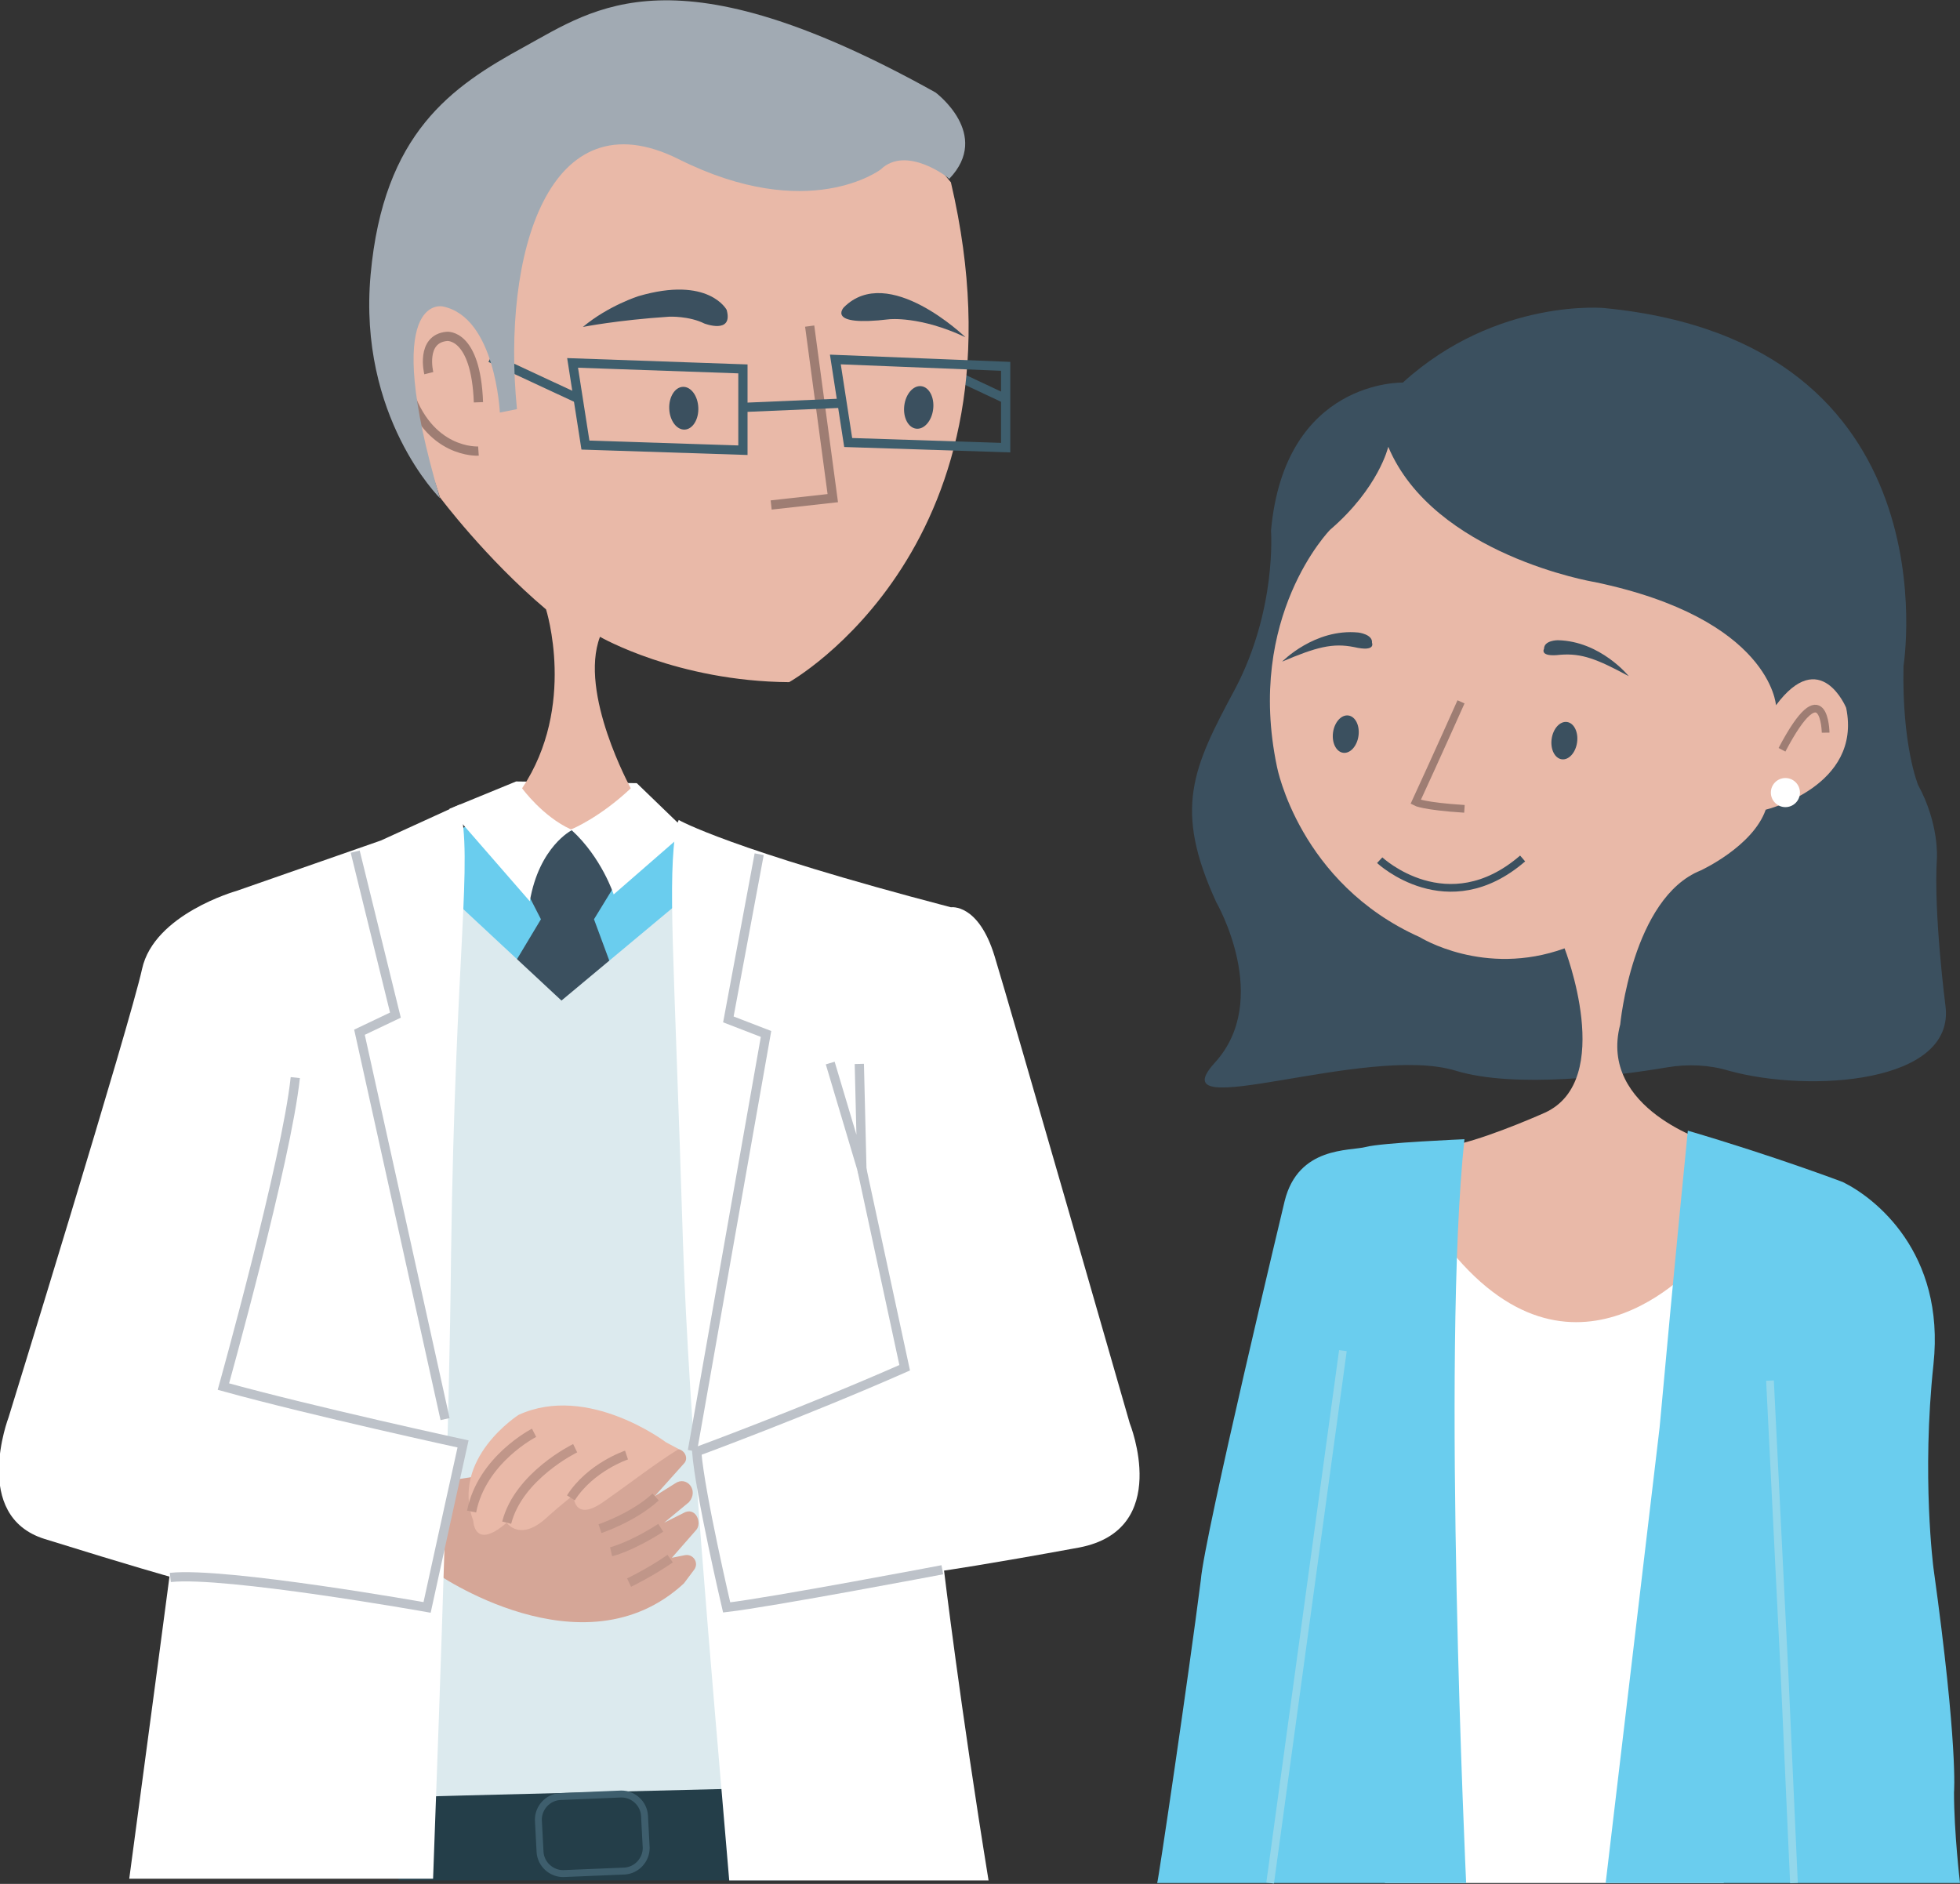
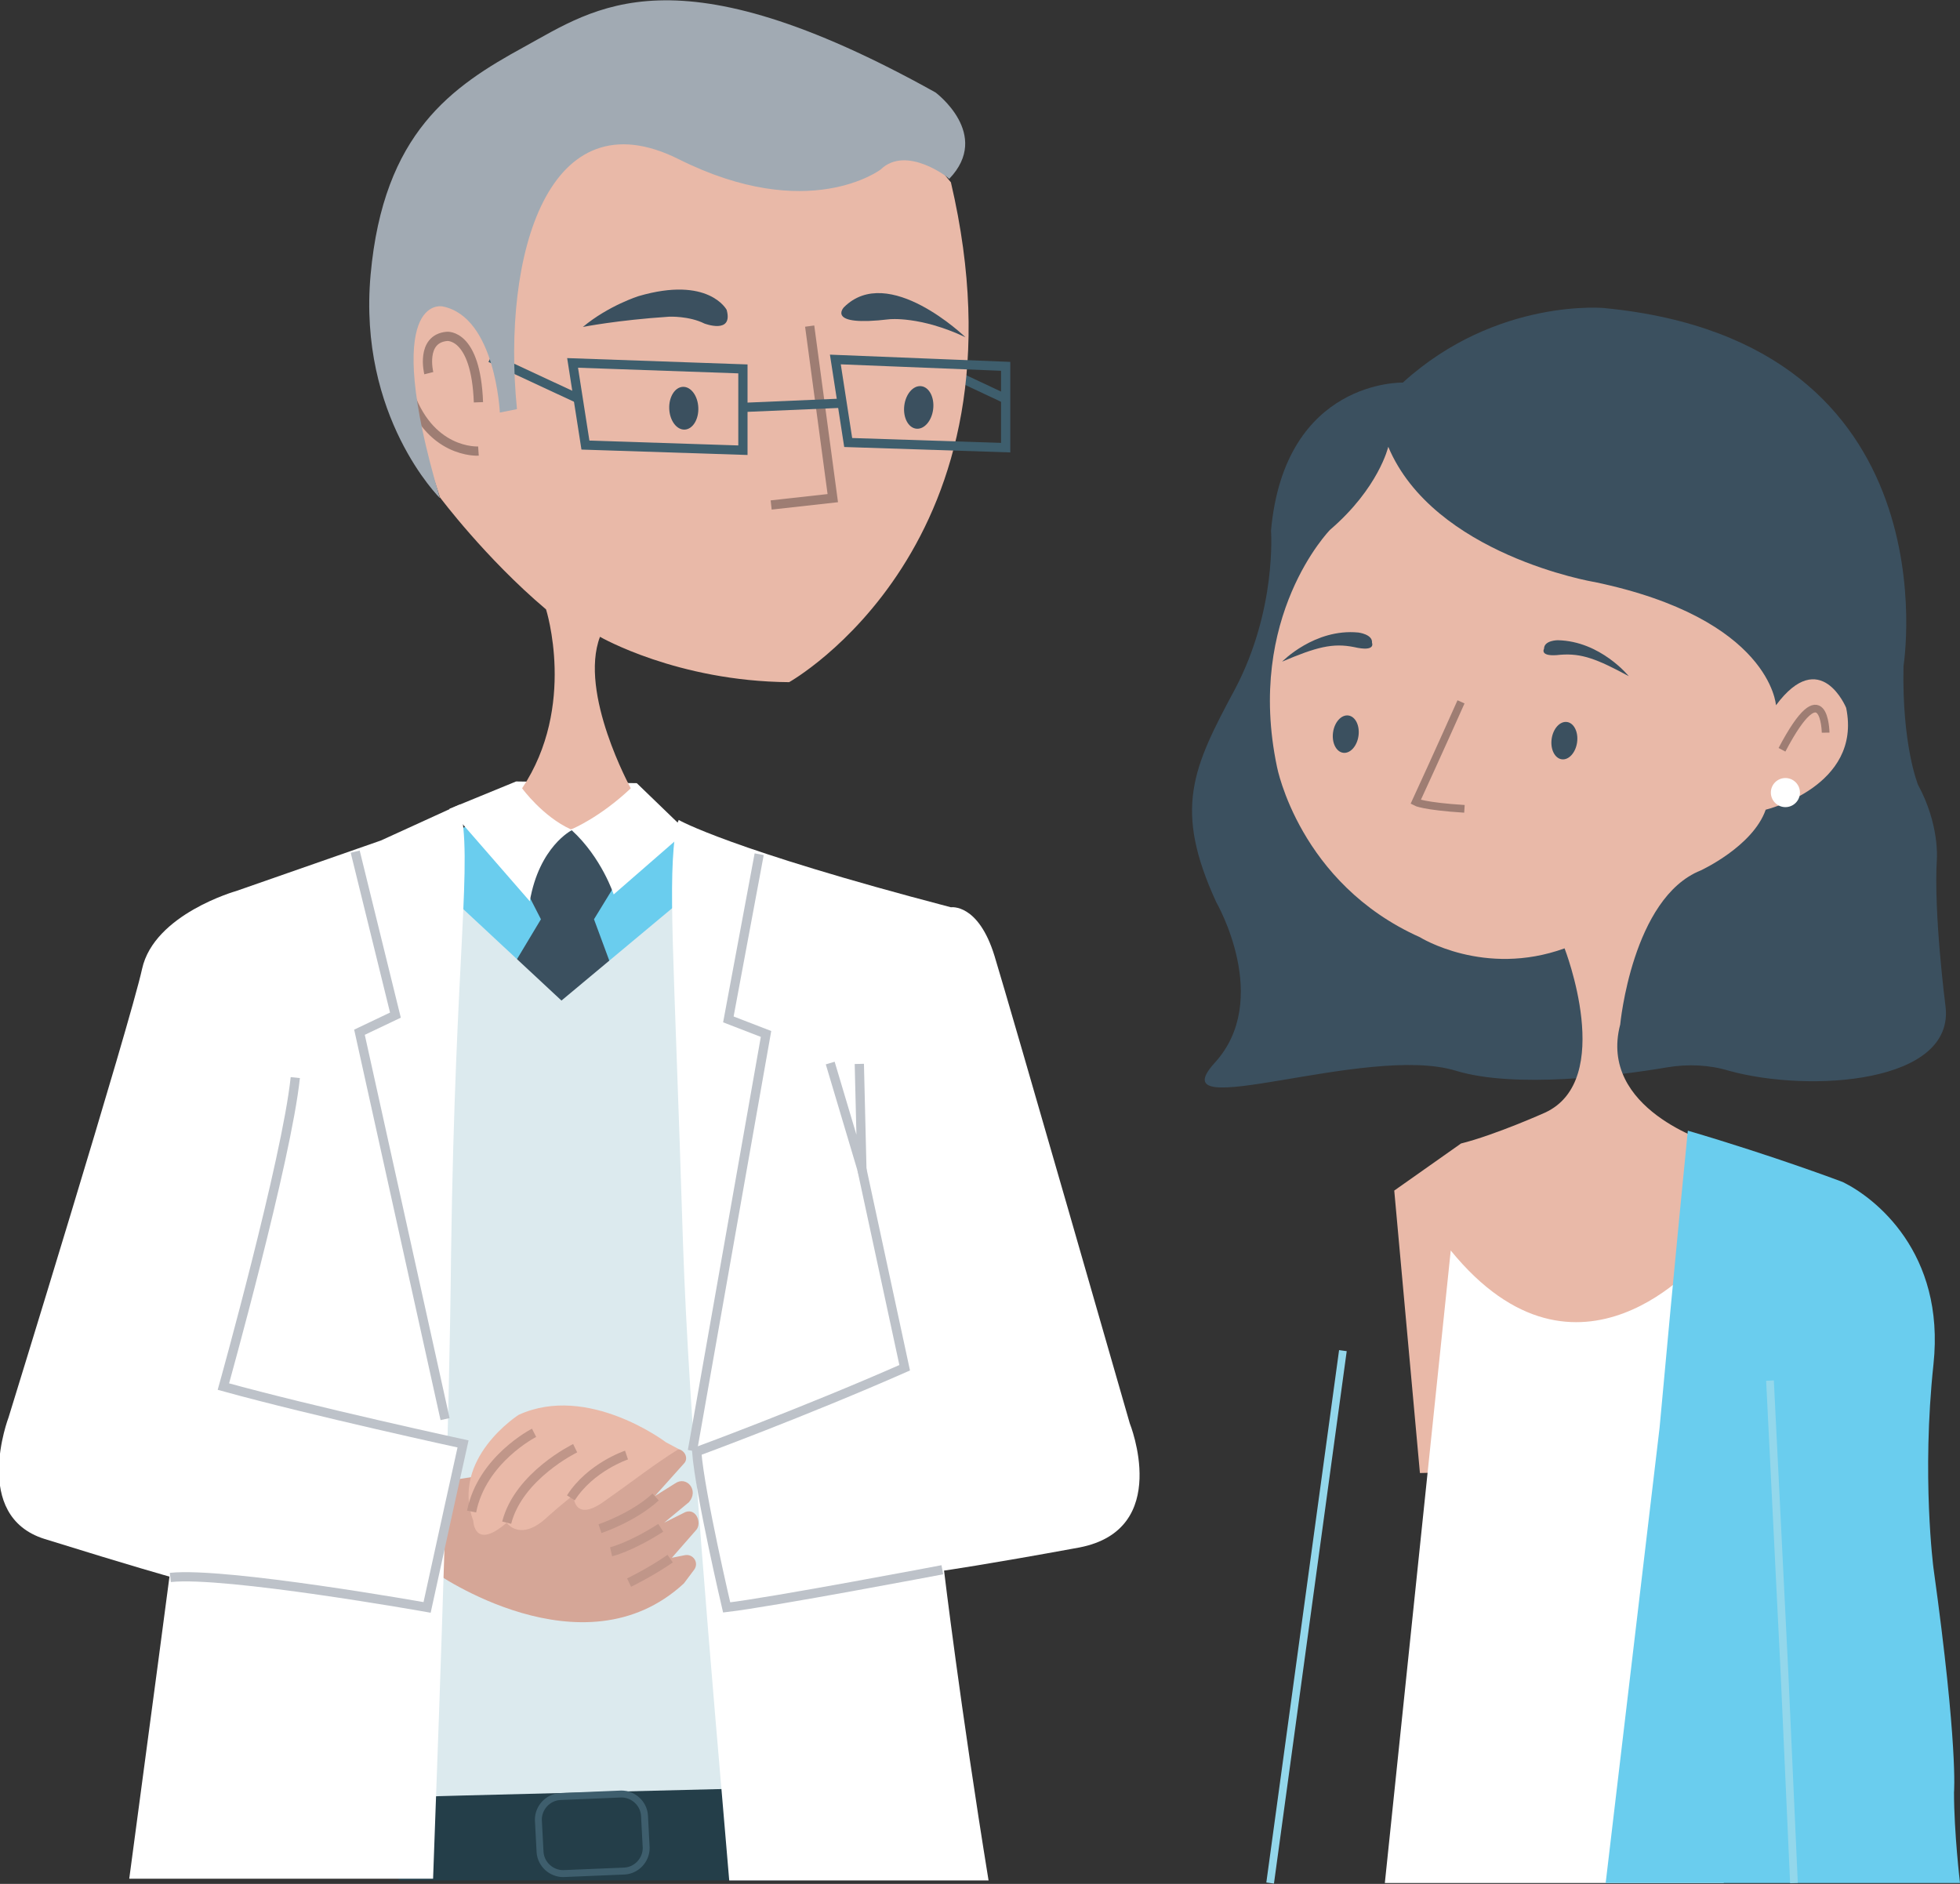
<svg xmlns="http://www.w3.org/2000/svg" version="1.1" id="Calque_1" x="0px" y="0px" viewBox="0 0 229 220.1" style="enable-background:new 0 0 229 220.1;" xml:space="preserve">
  <rect x="0" y="0" width="229" height="220.1" fill="#333333" stroke="none" />
  <style type="text/css">
	.st0{fill:#3B505F;}
	.st1{fill:#E9B9A8;}
	.st2{fill:#FFFFFF;}
	.st3{fill:none;stroke:#9E7D73;stroke-width:0.9;stroke-miterlimit:10;}
	.st4{fill:#6ACDEE;}
	.st5{fill:none;stroke:#93D7EB;stroke-width:0.9;stroke-miterlimit:10;}
	.st6{fill:none;stroke:#3B505F;stroke-width:0.9;stroke-miterlimit:10;}
	.st7{fill:#DCEAEE;}
	.st8{fill:#243E49;}
	.st9{fill:none;stroke:#3E5E6D;stroke-width:0.81;stroke-miterlimit:10;}
	.st10{fill:none;stroke:#3E5E6D;stroke-width:1.08;stroke-miterlimit:10;}
	.st11{fill:none;stroke:#9E7D73;stroke-width:1.08;stroke-miterlimit:10;}
	.st12{fill:#D5A697;}
	.st13{fill:url(#SVGID_1_);}
	.st14{fill:none;stroke:#C09689;stroke-width:1.08;stroke-miterlimit:10;}
	.st15{fill:none;stroke:#BDC2C9;stroke-width:1.08;stroke-miterlimit:10;}
	.st16{fill:#FFFFFF;stroke:#BDC2C9;stroke-width:1.08;stroke-miterlimit:10;}
</style>
  <g>
    <g>
      <path class="st0" d="M163.9,44.7c0,0-13.8-0.4-15.4,17.3c0,0,0.7,9.2-4.2,18.5c-5,9.3-7.2,14-2.2,24.9c0,0,6.6,11.4-0.2,18.8    c-6.7,7.4,17.8-2.3,28.2,0.9c6.9,2.1,18.8,0.6,24.7-0.4c2.4-0.4,4.9-0.3,7.2,0.4c9.4,2.6,26.5,1.5,25.3-7.6c0,0-1.4-10.8-1-17.2    c0,0,0.3-4-2.2-8.6c0,0-1.9-4.6-1.7-13.9c0,0,6.1-37.8-34.9-41.8C187.7,36,174.9,34.7,163.9,44.7z" />
      <path class="st1" d="M162.2,52.2c0,0-1.1,4.8-6.8,9.7c0,0-9.9,10.1-6.2,27.7c0,0,2.6,13.6,16.7,19.9c0,0,7.5,4.7,16.9,1.3    c0,0,6,15.4-2.3,19.2c0,0-5.8,2.6-9.8,3.6l-7.8,5.5l3,33l29.9-0.7l13.2-30.7l-9.2-7.2c0,0-13.1-3.9-10.5-13.8c0,0,1.4-14.8,9.4-18    c0,0,6.1-2.8,7.6-7.1c0,0,11.3-2.7,9.4-11.9c0,0-3-7.3-8.2-0.3c0,0-0.6-10.1-21.2-14.4C186.2,68,167.5,64.8,162.2,52.2z" />
      <path class="st2" d="M198.8,147c0,0-14.4,17.4-29.3-0.9l-7.7,73.9h39.6L198.8,147z" />
      <path class="st3" d="M213.3,85.6c0,0-0.1-7.5-5.1,2" />
      <path class="st3" d="M170.7,82c0,0-2.9,6.5-5.3,11.7c0,0,0.9,0.5,5.7,0.8" />
      <ellipse transform="matrix(0.141 -0.99 0.99 0.141 71.38 255.209)" class="st0" cx="182.7" cy="86.5" rx="2.2" ry="1.5" />
      <ellipse transform="matrix(0.141 -0.99 0.99 0.141 50.128 229.302)" class="st0" cx="157.2" cy="85.8" rx="2.2" ry="1.5" />
      <path class="st0" d="M190.3,79c0,0-3.3-4.1-8.3-4.2c0,0-1.6,0-1.6,1c0,0-0.6,1,1.9,0.7C184.8,76.3,186.6,77,190.3,79z" />
      <path class="st0" d="M149.8,77.3c0,0,3.8-3.9,8.9-3.4c0,0,1.7,0.2,1.6,1.2c0,0,0.5,1.1-2.1,0.5C155.7,75.1,153.8,75.6,149.8,77.3z    " />
-       <path class="st4" d="M140.3,184.6c0.4-5.1,9.8-44.3,9.8-44.3c1.6-6.4,7.6-5.8,9.5-6.3s11.5-0.9,11.5-0.9    c-2.7,25.1,0.2,86.9,0.2,86.9h-14h-22.1C135.3,220,138.9,195.6,140.3,184.6" />
      <line class="st5" x1="156.9" y1="157.8" x2="148.4" y2="220" />
      <path class="st4" d="M229,220c0,0-0.7-5.9-0.7-10.6c0,0,0.5-5.3-2.4-26.2c0,0-1.4-10.7,0-23.8c1.4-13.1-6.9-19.5-10.6-21.3    c0,0-7.9-3-18.1-6c0,0-1.5,14.9-3.3,34.7l-6.3,53.2H229z" />
      <polyline class="st5" points="206.8,161.3 208.5,195.6 209.6,220   " />
-       <path class="st6" d="M161.2,100.5c0,0,7.9,7.4,16.7-0.2" />
      <circle class="st2" cx="208.6" cy="92.6" r="1.7" />
    </g>
    <g>
      <polygon class="st4" points="80.1,104.8 78.3,123.5 50.1,121.8 51.3,98 58.3,94.8 74.2,96.3 85.2,99.4   " />
      <polygon class="st0" points="71,97.3 66.8,96.9 62.9,96.6 61,103.1 63.2,107.4 59,114.4 65.2,120.7 72.1,114.7 69.4,107.4     72.4,102.5   " />
      <path class="st2" d="M74.4,91.5l5.8,5.6l-8.5,7.4c0,0-1.4-4.3-4.9-7.5c0,0-3.8,1.9-4.9,8.3l-9.4-10.8l7.8-3.2L74.4,91.5z" />
      <polygon class="st7" points="80.1,104.8 65.6,116.9 52.5,104.7 48.7,213.1 89.1,211.4   " />
      <path class="st8" d="M93.1,208.8c0,0-44.8,1.1-47.2,1.2c-2.4,0.1,0.7,9.7,0.7,9.7h46.2L93.1,208.8z" />
      <path class="st9" d="M65.8,218.9l7.2-0.3c1.4-0.1,2.5-1.3,2.5-2.7l-0.2-3.8c-0.1-1.4-1.3-2.5-2.7-2.5l-7.2,0.3    c-1.4,0.1-2.5,1.3-2.5,2.7l0.2,3.8C63.2,217.8,64.4,218.9,65.8,218.9z" />
      <line class="st10" x1="117.5" y1="46.6" x2="107.5" y2="41.9" />
      <path class="st1" d="M73.7,92.1c0,0-6.1-11.1-3.6-17.7c0,0,9,5.2,22.1,5.3c0,0,28.8-16.1,18.9-58.4c0,0-6-7.2-6.4-7.2    c-0.4,0-30.9-8.3-30.9-8.3L49.8,25.6l-3.5,16.9l5.1,15.6c0,0,5.3,7.1,12.4,13.1c0,0,3.6,11.3-2.8,20.9c0,0,2.4,3.3,5.7,4.8    C66.8,96.9,70.1,95.5,73.7,92.1z" />
      <path class="st0" d="M84.9,36.2c0,0-2.1-4-10.3-1.6c0,0-3.5,1.1-6.5,3.6c0,0,4-0.8,10.1-1.2c0,0,2.3-0.1,4.1,0.8    C82.3,37.8,85.7,39.1,84.9,36.2z" />
      <path class="st0" d="M112.8,39.4c0,0-9-8.7-14.2-3.5c0,0-2.2,2.3,5.3,1.4C103.9,37.3,107.5,36.9,112.8,39.4z" />
      <polyline class="st11" points="94.6,38.1 97.3,58.2 90.1,59   " />
      <path class="st11" d="M50.1,43.6c0,0-1-4,2.1-4.3c0,0,3.4-0.4,3.7,7.7" />
      <path class="st11" d="M55.9,52.7c0,0-5.9,0.4-8.3-7.4" />
      <ellipse transform="matrix(0.999 -4.183275e-02 4.183275e-02 0.999 -1.925 3.384)" class="st0" cx="79.9" cy="47.7" rx="1.7" ry="2.5" />
      <ellipse transform="matrix(0.118 -0.993 0.993 0.118 47.4 148.633)" class="st0" cx="107.4" cy="47.6" rx="2.5" ry="1.7" />
      <polygon class="st10" points="68.4,52 86.8,52.6 86.8,43.1 66.9,42.4   " />
      <polygon class="st10" points="99.1,51.7 117.5,52.3 117.5,42.8 97.6,42   " />
      <line class="st10" x1="86.8" y1="47.6" x2="98.5" y2="47.1" />
      <line class="st10" x1="67.4" y1="46.5" x2="57.3" y2="41.8" />
      <path class="st12" d="M50.8,183.7c0,0,17.3,12.2,29.1,1.3l1.2-1.6c0.6-0.8-0.1-1.9-1.1-1.7l-1.5,0.3l2.8-3.2c0.8-0.8,0-2.9-1.5-2    l-2.2,1.1l2.9-2.4c1.2-1.4-0.3-3.1-1.6-2.2l-2.4,1.5l3.4-3.8c0.6-0.6,0.1-1.6-0.7-1.7l-2.4-0.1L53,172.9L50.8,183.7z" />
      <linearGradient id="SVGID_1_" gradientUnits="userSpaceOnUse" x1="-2595.102" y1="1061.681" x2="-2590.709" y2="1070.803" gradientTransform="matrix(-0.999 4.183275e-02 4.183275e-02 0.999 -2978.791 43.53)">
        <stop offset="0" style="stop-color:#A1AAB3" />
        <stop offset="1" style="stop-color:#5F7480" />
      </linearGradient>
      <path class="st13" d="M102.9,19.8c0,0-8.4,6.4-23.6-1.2S58.6,29.7,60.4,47.8l-2,0.4c0,0-0.5-11.2-6.7-12.4c0,0-7.4-1.6-0.3,22.4    c0,0-9.6-9.5-8.1-26.1s9.5-22,17.9-26.6s17.6-11.7,48.1,5.3c0,0,6.6,4.9,1.6,10.1C110.9,20.8,105.9,16.9,102.9,19.8z" />
      <path class="st1" d="M77.8,168.5c0,0-9.1-6.9-17.2-3.2c0,0-8,5.1-5.3,12.4c0,0,0.1,3.5,3.9,0.2c0,0,1.6,2.4,4.9-0.8    c0,0,1.8-1.6,2.9-2.4c0,0,0,3.3,3.6,0.7c3.7-2.6,5.8-4.3,8.7-6.1L77.8,168.5z" />
      <path class="st14" d="M62.4,167.4c0,0-6.1,3.1-7.3,9.2" />
      <path class="st14" d="M67.2,169.2c0,0-6.6,3.2-8,8.7" />
      <path class="st14" d="M73.2,170c0,0-4.2,1.4-6.5,5" />
      <path class="st14" d="M73.5,184.9c0,0,2.5-1.2,4.8-2.8" />
      <path class="st14" d="M71.4,181.3c0,0,2.2-0.5,5.8-2.8" />
      <path class="st14" d="M70.1,178.6c0,0,3.9-1.3,6.5-3.7" />
      <path class="st2" d="M52.7,146.5c0.5-35.9,2.6-45.7,1-52.5l-9.2,4.2c0,0-6,2.1-16.9,5.9c0,0-9.6,2.7-11,9.1    c-1.4,6.4-15.6,52.4-15.6,52.4s-4.4,11.5,4.2,14.2c10.6,3.3,14.6,4.4,14.6,4.4s-2,15.2-4.7,35.3h35.5    C51.5,195,52.5,166.8,52.7,146.5z" />
      <polyline class="st15" points="41.5,99.5 46.2,118.6 42,120.6 52,165.8   " />
      <path class="st16" d="M19.9,184.3c6.4-0.7,30,3.5,30,3.5c1.3-6,4.2-19.1,4.2-19.1s-17.5-3.8-28-6.7c0,0,7.4-26.5,8.4-36.1" />
      <path class="st2" d="M126.1,180.8c10.9-2.1,5.9-14.5,5.9-14.5s-13.9-48.4-15.8-54.6c-1.9-6.2-5.1-5.7-5.1-5.7    c-26-6.8-31.8-10.2-31.8-10.2l-0.3,0.7c-1,6.9-0.3,13.5,0.8,48.8c0.7,20.6,3.3,49.7,5.4,74.4h30.3c-3.3-20.3-5.2-36.2-5.2-36.2    S115.2,182.8,126.1,180.8z" />
      <polyline class="st15" points="88.7,99.8 85.1,119.1 89.5,120.8 80.9,169.5   " />
      <polyline class="st15" points="97,124.2 100.7,136.6 100.4,124.3   " />
      <path class="st16" d="M110.1,183.4c0,0-20,3.8-25.2,4.4c0,0-3.1-13.2-3.5-18.2c0,0,12.5-4.6,24.3-9.8l-5-23.2" />
    </g>
  </g>
</svg>